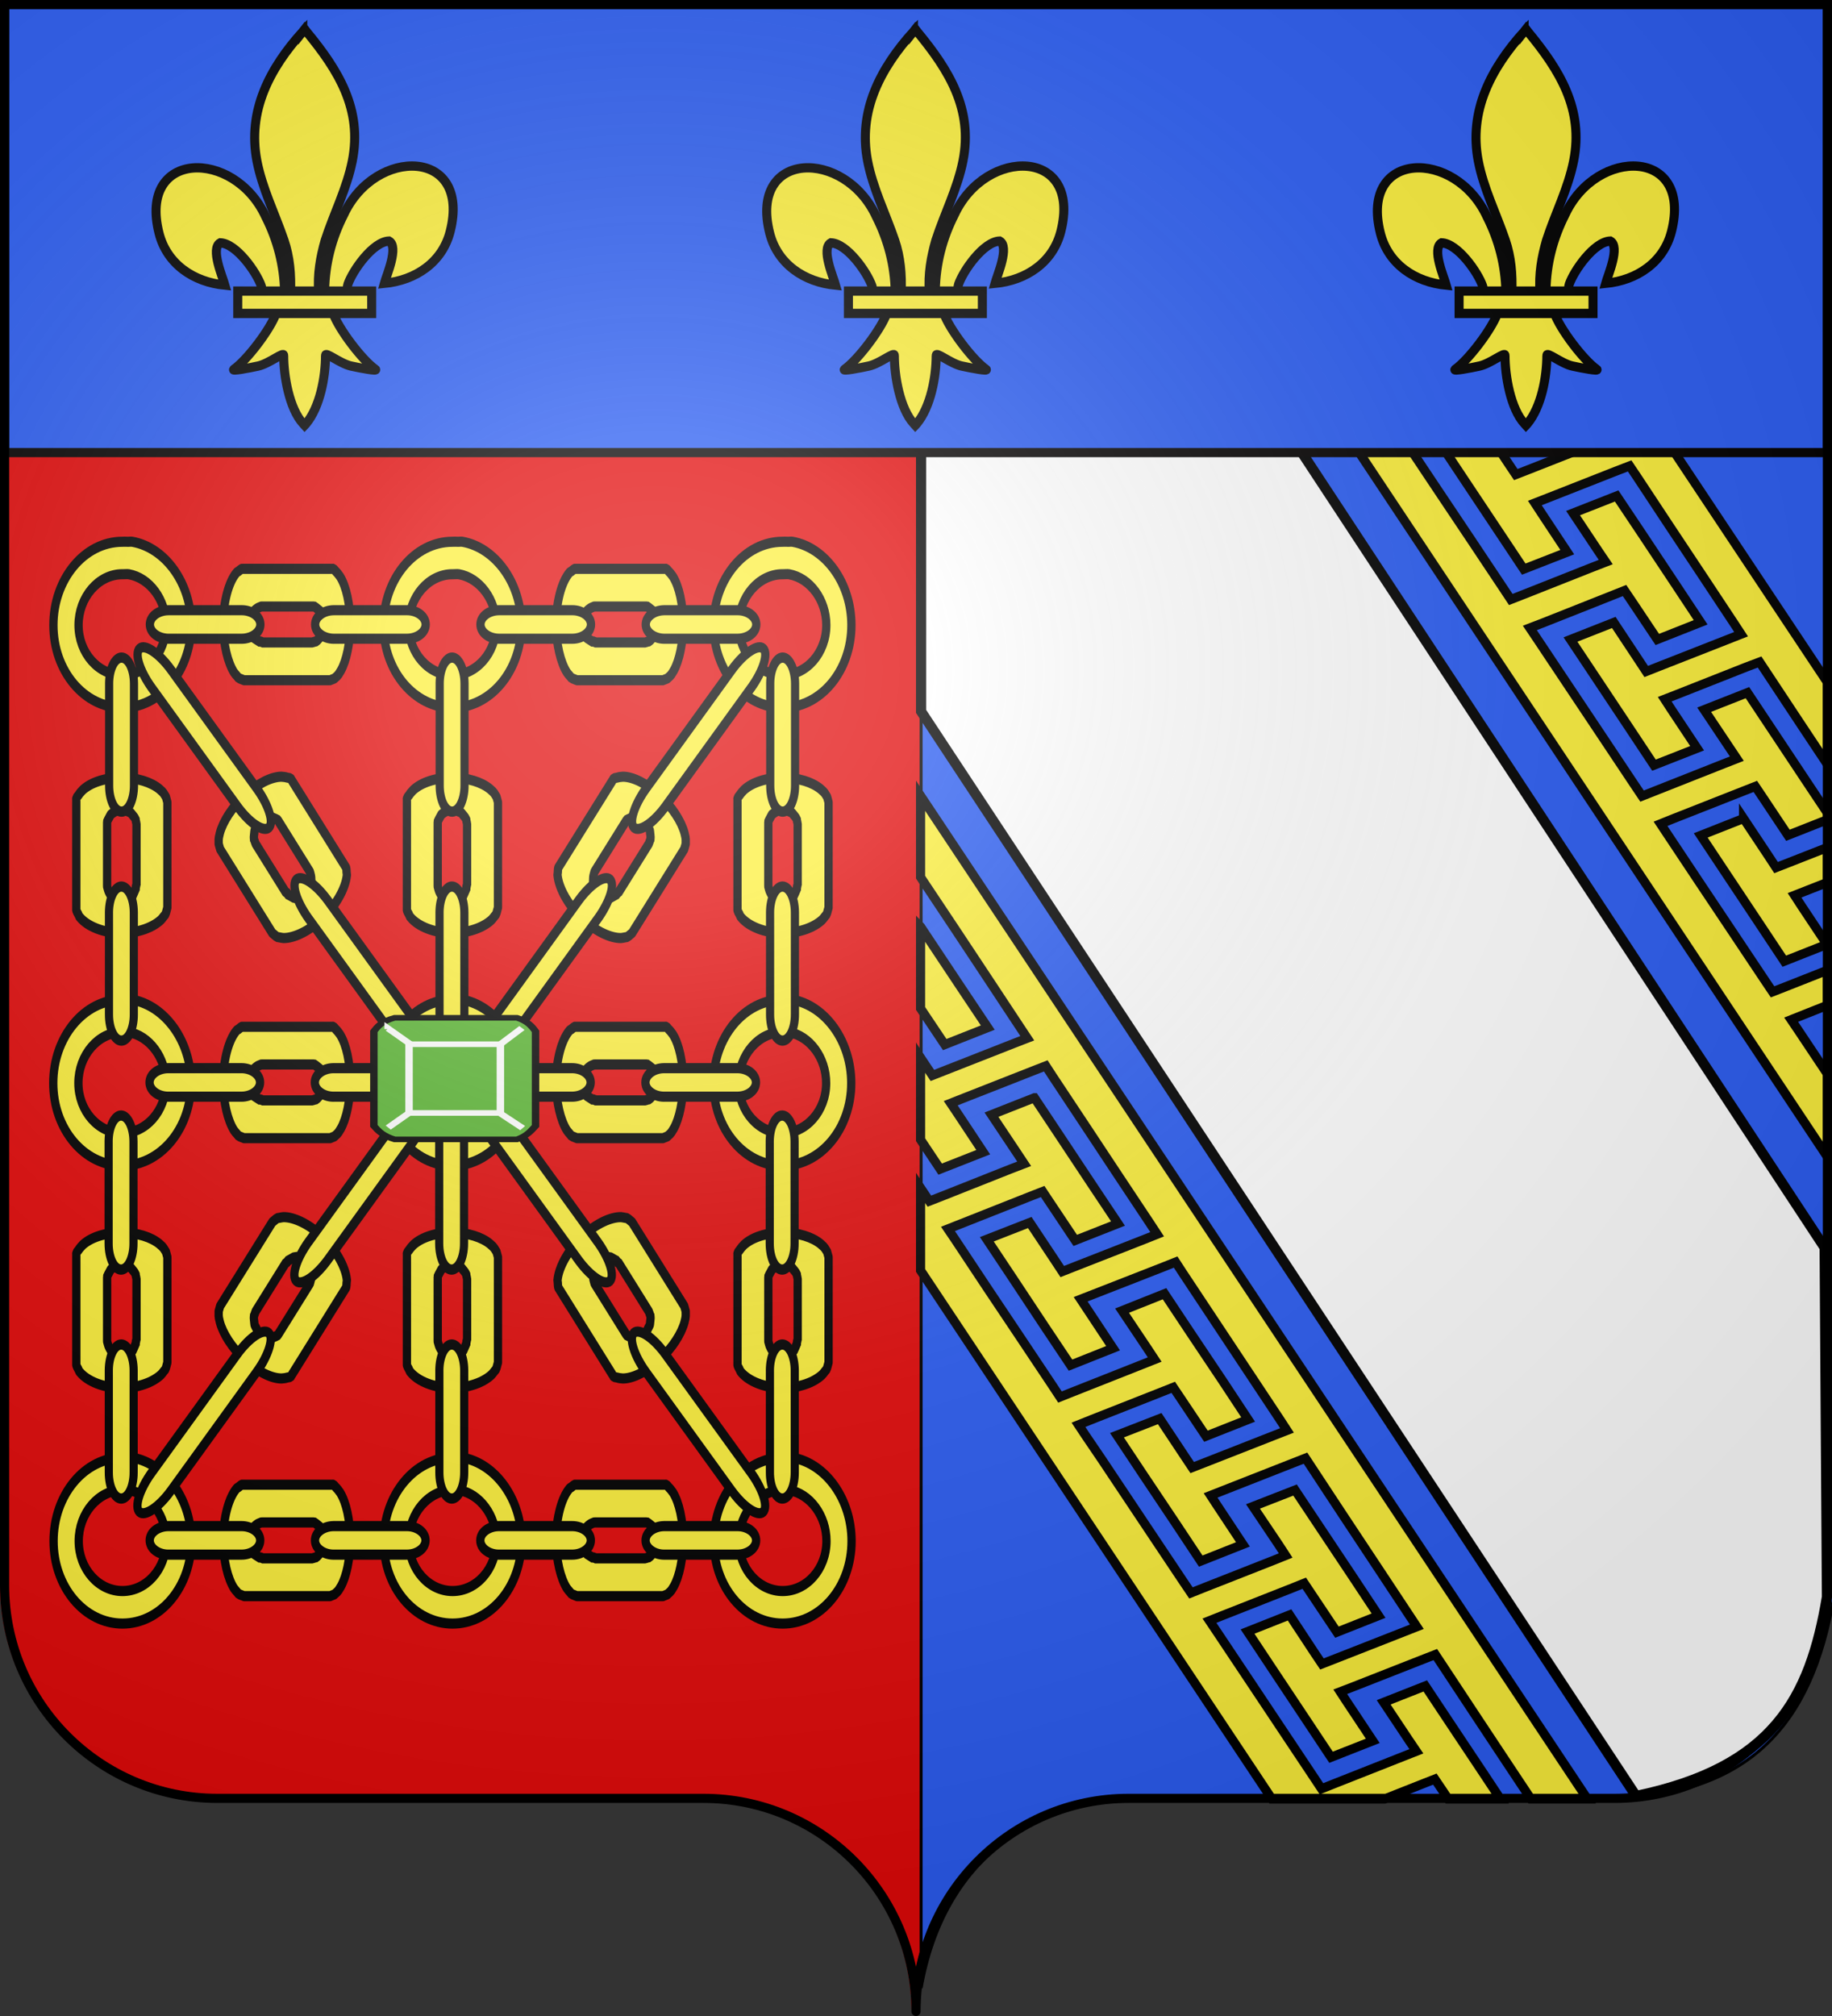
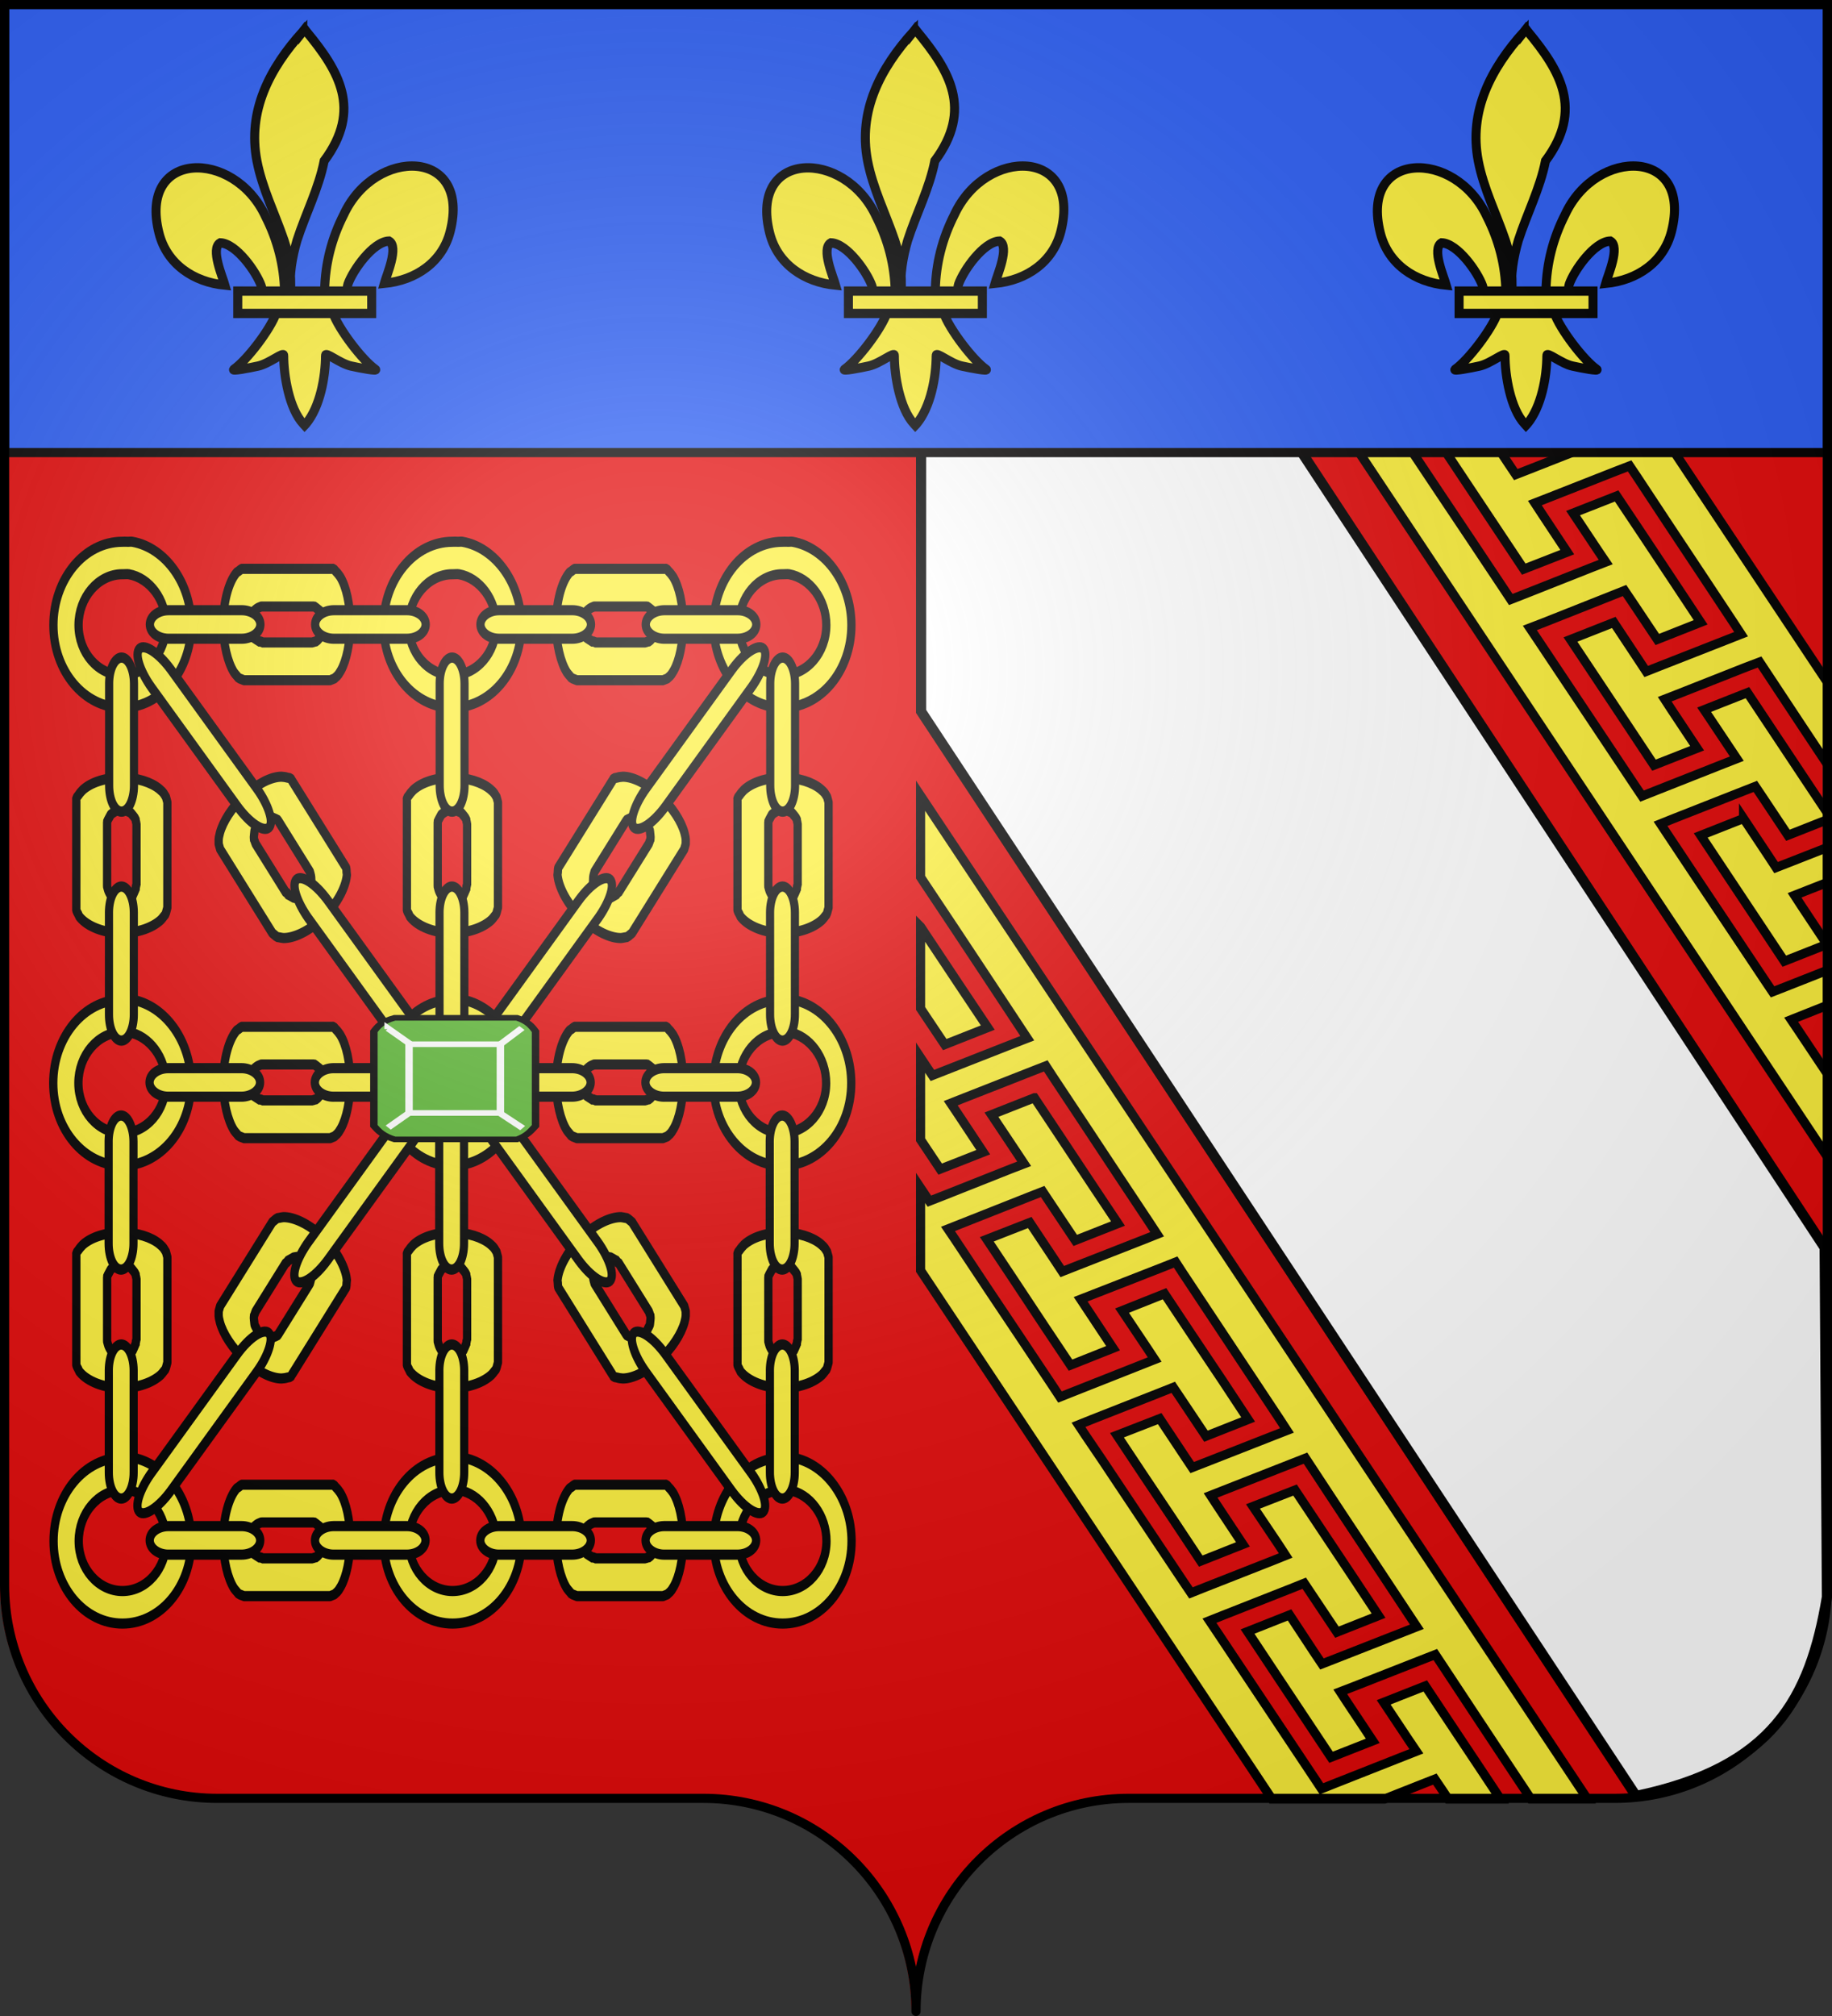
<svg xmlns="http://www.w3.org/2000/svg" xmlns:ns1="http://sodipodi.sourceforge.net/DTD/sodipodi-0.dtd" xmlns:ns2="http://www.inkscape.org/namespaces/inkscape" xmlns:xlink="http://www.w3.org/1999/xlink" height="660" width="600" version="1.0" id="svg2" ns1:version="0.32" ns2:version="0.48.1 r9760" ns1:docname="Blason Coiffy-le-Haut.svg">
  <rect width="100%" height="100%" fill="#333333" stroke="none" />
  <ns1:namedview ns2:window-height="675" ns2:window-width="1280" ns2:pageshadow="2" ns2:pageopacity="0.0" guidetolerance="10.0" gridtolerance="10.0" objecttolerance="10.0" borderopacity="1.0" bordercolor="#666666" pagecolor="#ffffff" id="base" showgrid="false" height="660px" ns2:zoom="0.74810316" ns2:cx="300.59051" ns2:cy="330.16837" ns2:window-x="0" ns2:window-y="0" ns2:current-layer="layer1" showguides="true" ns2:guide-bbox="true" ns2:window-maximized="0">
    <ns1:guide orientation="1,0" position="300,529.339" id="guide9970" />
  </ns1:namedview>
  <desc id="desc4">Flag of Canton of Valais (Wallis)</desc>
  <defs id="defs6">
    <linearGradient id="linearGradient2893">
      <stop style="stop-color:white;stop-opacity:0.314;" offset="0" id="stop2895" />
      <stop id="stop2897" offset="0.19" style="stop-color:white;stop-opacity:0.251;" />
      <stop style="stop-color:#6b6b6b;stop-opacity:0.125;" offset="0.6" id="stop2901" />
      <stop style="stop-color:black;stop-opacity:0.125;" offset="1" id="stop2899" />
    </linearGradient>
    <radialGradient ns2:collect="always" xlink:href="#linearGradient2893" id="radialGradient2883" cx="203.198" cy="218.01" fx="203.198" fy="218.01" r="300" gradientTransform="matrix(1.36,0,0,1.355,-79.528,-87.645)" gradientUnits="userSpaceOnUse" />
    <linearGradient id="linearGradient2955">
      <stop style="stop-color:white;stop-opacity:0;" offset="0" id="stop2965" />
      <stop style="stop-color:black;stop-opacity:0.646;" offset="1" id="stop2959" />
    </linearGradient>
    <radialGradient ns2:collect="always" xlink:href="#linearGradient2955" id="radialGradient2961" cx="225.524" cy="218.901" fx="225.524" fy="218.901" r="300" gradientTransform="matrix(-4.167939e-4,2.183,-1.884,-3.599562e-4,615.597,-289.121)" gradientUnits="userSpaceOnUse" />
    <polygon id="star" transform="scale(53,53)" points="0,-1 0.588,0.809 -0.951,-0.309 0.951,-0.309 -0.588,0.809 0,-1 " />
    <clipPath id="clip">
      <path d="M 0,-200 L 0,600 L 300,600 L 300,-200 L 0,-200 z " id="path10" />
    </clipPath>
    <radialGradient ns2:collect="always" xlink:href="#linearGradient2955" id="radialGradient1911" gradientUnits="userSpaceOnUse" gradientTransform="matrix(-4.167939e-4,2.183,-1.884,-3.599562e-4,1395.597,-309.121)" cx="225.524" cy="218.901" fx="225.524" fy="218.901" r="300" />
    <radialGradient ns2:collect="always" xlink:href="#linearGradient2955" id="radialGradient2928" cx="-483.508" cy="153.928" fx="-483.508" fy="153.928" r="300" gradientTransform="matrix(0,2.342,-2.291,0,562.913,1323.77)" gradientUnits="userSpaceOnUse" />
    <radialGradient ns2:collect="always" xlink:href="#linearGradient2893" id="radialGradient11919" gradientUnits="userSpaceOnUse" gradientTransform="matrix(1.551,0,0,1.35,-227.894,-51.264)" cx="285.186" cy="200.448" fx="285.186" fy="200.448" r="300" />
    <ns2:perspective id="perspective10" ns2:persp3d-origin="372.04724 : 350.78739 : 1" ns2:vp_z="744.09448 : 526.18109 : 1" ns2:vp_y="0 : 1000 : 0" ns2:vp_x="0 : 526.18109 : 1" ns1:type="inkscape:persp3d" />
    <ns2:perspective id="perspective14" ns2:persp3d-origin="355.59589 : 306.40403 : 1" ns2:vp_z="711.19177 : 459.60605 : 1" ns2:vp_y="0 : 1000 : 0" ns2:vp_x="0 : 459.60605 : 1" ns1:type="inkscape:persp3d" />
  </defs>
  <g ns2:groupmode="layer" id="layer1" ns2:label="Fond écu">
    <path id="path2014" style="fill:#e20909;fill-opacity:1;fill-rule:nonzero;stroke:none" d="m 298.5,658.499 c 0,-38.504 -31.203,-69.754 -69.65,-69.754 -38.447,0 -120.753,0 -159.2,0 C 31.203,588.746 0,557.496 0,518.992 L 0,1.5 l 597,1.99e-5 1e-5,517.492 c 0,38.504 -31.203,69.754 -69.65,69.754 -38.447,0 -120.753,0 -159.2,0 -38.447,0 -69.65,31.25 -69.65,69.754 z" ns1:nodetypes="cssccccssc" ns2:connector-curvature="0" />
    <g id="g22729" transform="matrix(-4.369,0,0,5.343,964.32,-882.613)" style="fill:#fcef3c;fill-opacity:1;stroke:#000000;stroke-width:0.621;stroke-miterlimit:4;stroke-opacity:1;stroke-dasharray:none">
      <g transform="matrix(1.721,0,0,1.721,-610.598,-304.376)" id="g6973" style="fill:#fcef3c;fill-opacity:1;stroke:#000000;stroke-width:0.361;stroke-miterlimit:4;stroke-opacity:1;stroke-dasharray:none">
        <path style="fill:#fcef3c;fill-opacity:1;fill-rule:evenodd;stroke:#000000;stroke-width:0.361;stroke-miterlimit:4;stroke-opacity:1;stroke-dasharray:none" d="m 462.906,308.438 c -1.45,0.214 -2.562,1.488 -2.562,2.969 0,1.63 1.338,2.938 3,2.938 1.662,-10e-6 3,-1.307 3,-2.938 0,-1.63 -1.338,-2.969 -3,-2.969 -0.078,-10e-6 -0.142,-0.006 -0.219,0 -0.073,0.005 -0.147,-0.011 -0.219,0 z m 0.156,1.156 c 0.078,-0.011 0.17,0.002 0.25,0 0.008,-2e-4 0.028,-5e-5 0.031,0 1.05,-10e-6 1.906,0.825 1.906,1.812 -1e-5,0.987 -0.857,1.781 -1.906,1.781 -1.049,0 -1.906,-0.794 -1.906,-1.781 -1e-5,-0.896 0.708,-1.679 1.625,-1.812 z" id="path6952" ns2:connector-curvature="0" />
        <use x="0" y="0" xlink:href="#path6952" id="use6959" transform="translate(-14.379,0)" width="885.827" height="531.496" style="fill:#fcef3c;fill-opacity:1;stroke:#000000;stroke-width:0.361;stroke-miterlimit:4;stroke-opacity:1;stroke-dasharray:none" />
        <use x="0" y="0" xlink:href="#path6952" id="use6961" transform="translate(14.379,0)" width="885.827" height="531.496" style="fill:#fcef3c;fill-opacity:1;stroke:#000000;stroke-width:0.361;stroke-miterlimit:4;stroke-opacity:1;stroke-dasharray:none" />
      </g>
      <use height="531.496" width="885.827" transform="translate(-0.012,-28.06)" id="use6978" xlink:href="#g6973" y="0" x="0" style="fill:#fcef3c;fill-opacity:1;stroke:#000000;stroke-width:0.621;stroke-miterlimit:4;stroke-opacity:1;stroke-dasharray:none" />
      <use height="531.496" width="885.827" transform="translate(-0.024,28.06)" id="use6981" xlink:href="#g6973" y="0" x="0" style="fill:#fcef3c;fill-opacity:1;stroke:#000000;stroke-width:0.621;stroke-miterlimit:4;stroke-opacity:1;stroke-dasharray:none" />
      <g transform="matrix(1.721,0,0,1.721,-610.658,-304.067)" id="g7319" style="fill:#fcef3c;fill-opacity:1;stroke:#000000;stroke-width:0.361;stroke-miterlimit:4;stroke-opacity:1;stroke-dasharray:none">
        <path style="fill:#fcef3c;fill-opacity:1;stroke:#000000;stroke-width:0.361;stroke-linecap:round;stroke-linejoin:round;stroke-miterlimit:4;stroke-opacity:1;stroke-dasharray:none" d="m 454.075,292.916 c -0.013,0.007 -0.05,0.023 -0.062,0.031 -0.019,0.013 -0.043,0.049 -0.062,0.062 -0.057,0.043 -0.136,0.123 -0.188,0.188 -0.266,0.352 -0.438,0.972 -0.438,1.688 0,0.681 0.161,1.297 0.406,1.656 0.022,0.03 0.068,0.093 0.094,0.125 0.013,0.014 0.049,0.05 0.062,0.062 0.03,0.026 0.09,0.071 0.125,0.094 0.025,0.01 0.074,0.024 0.094,0.031 0.02,0.006 0.069,0.025 0.094,0.031 0.006,-1.2e-4 0.027,-1.4e-4 0.031,0 l 0.031,0 3.625,0 c 0.003,6e-5 0.028,0 0.031,0 0.004,-1e-5 0.025,-6e-5 0.031,0 0.022,-0.005 0.072,-0.024 0.094,-0.031 0.023,-0.008 0.066,-0.021 0.094,-0.031 0.021,-0.008 0.046,-0.02 0.062,-0.031 0.016,-0.016 0.052,-0.054 0.062,-0.062 0.035,-0.032 0.092,-0.085 0.125,-0.125 0.27,-0.35 0.469,-0.996 0.469,-1.719 0,-0.795 -0.243,-1.493 -0.562,-1.812 -0.006,-0.005 -0.026,-0.026 -0.031,-0.031 -0.017,-0.015 -0.045,-0.019 -0.062,-0.031 -0.019,-0.013 -0.069,-0.048 -0.094,-0.062 -0.011,-0.005 -0.046,-0.023 -0.062,-0.031 -0.004,-3.7e-4 -0.027,5e-5 -0.031,0 -0.013,8.4e-4 -0.052,5e-5 -0.062,0 -0.006,5e-5 -0.027,0 -0.031,0 -0.003,10e-6 -0.028,-6e-5 -0.031,0 l -3.625,0 -0.031,0 c -0.004,1.4e-4 -0.025,1.2e-4 -0.031,0 -0.011,1.5e-4 -0.049,9.7e-4 -0.062,0 -0.004,3e-5 -0.028,-3.9e-4 -0.031,0 -0.003,10e-4 -0.028,-0.001 -0.031,0 z m 0.812,1.344 c 0.004,-10e-4 0.028,9.6e-4 0.031,0 0.004,-3.4e-4 0.027,1e-4 0.031,0 0.017,7.1e-4 0.048,2.5e-4 0.062,0 l 2.156,0 c 0.005,6.3e-4 0.026,-10e-4 0.031,0 0.022,0.006 0.074,0.026 0.094,0.031 0.072,0.021 0.154,0.074 0.219,0.125 0.031,0.027 0.071,0.062 0.094,0.094 0.017,0.026 0.048,0.065 0.062,0.094 0.011,0.022 0.023,0.071 0.031,0.094 0.008,0.024 0.026,0.069 0.031,0.094 0.004,0.025 0,0.067 0,0.094 0,0.016 0.002,0.044 0,0.062 -0.006,0.048 -0.021,0.119 -0.031,0.156 -0.012,0.031 -0.045,0.093 -0.062,0.125 -0.009,0.015 -0.023,0.05 -0.031,0.062 -0.005,0.006 -0.026,0.025 -0.031,0.031 -0.011,0.012 -0.05,0.052 -0.062,0.062 -0.013,0.01 -0.049,0.022 -0.062,0.031 -0.035,0.022 -0.089,0.048 -0.125,0.062 -0.007,0.002 -0.024,0.029 -0.031,0.031 -0.02,0.006 -0.072,-0.006 -0.094,0 -0.005,0.001 -0.026,0.031 -0.031,0.031 l -2.156,0 c -0.007,-1.3e-4 -0.024,4.3e-4 -0.031,0 -0.032,-0.003 -0.094,-0.024 -0.125,-0.031 -0.007,-0.002 -0.025,0.002 -0.031,0 -0.025,-0.011 -0.071,-0.048 -0.094,-0.062 -0.007,-0.005 -0.024,-0.026 -0.031,-0.031 -0.014,-0.012 -0.049,-0.049 -0.062,-0.062 -0.02,-0.021 -0.048,-0.042 -0.062,-0.062 -0.023,-0.035 -0.043,-0.108 -0.062,-0.156 -0.007,-0.019 -0.027,-0.045 -0.031,-0.062 -0.008,-0.037 -0.025,-0.108 -0.031,-0.156 -5.7e-4,-0.007 0,-0.025 0,-0.031 0,-0.016 -0.002,-0.047 0,-0.062 0.006,-0.039 0.021,-0.088 0.031,-0.125 0.005,-0.014 0.024,-0.046 0.031,-0.062 0.02,-0.042 0.043,-0.095 0.062,-0.125 0.015,-0.02 0.044,-0.07 0.062,-0.094 0.024,-0.018 0.074,-0.049 0.094,-0.062 0.02,-0.013 0.068,-0.048 0.094,-0.062 0.019,-0.007 0.038,-0.024 0.062,-0.031 z" id="path7259" ns2:connector-curvature="0" />
        <use x="0" y="0" xlink:href="#path7259" id="use7269" transform="translate(14.5,0)" width="885.827" height="531.496" style="fill:#fcef3c;fill-opacity:1;stroke:#000000;stroke-width:0.361;stroke-miterlimit:4;stroke-opacity:1;stroke-dasharray:none" />
      </g>
      <g transform="matrix(1.721,0,0,1.721,-610.658,-304.067)" id="g7278" style="fill:#fcef3c;fill-opacity:1;stroke:#000000;stroke-width:0.361;stroke-miterlimit:4;stroke-opacity:1;stroke-dasharray:none">
        <use x="0" y="0" xlink:href="#path7259" id="use7272" transform="matrix(0,1,-1,0,758.272,-152.971)" width="885.827" height="531.496" style="fill:#fcef3c;fill-opacity:1;stroke:#000000;stroke-width:0.361;stroke-miterlimit:4;stroke-opacity:1;stroke-dasharray:none" />
        <use x="0" y="0" xlink:href="#use7272" id="use7274" width="885.827" height="531.496" transform="translate(-14.4,0)" style="fill:#fcef3c;fill-opacity:1;stroke:#000000;stroke-width:0.361;stroke-miterlimit:4;stroke-opacity:1;stroke-dasharray:none" />
        <use x="0" y="0" xlink:href="#use7272" id="use7276" transform="translate(14.4,0)" width="885.827" height="531.496" style="fill:#fcef3c;fill-opacity:1;stroke:#000000;stroke-width:0.361;stroke-miterlimit:4;stroke-opacity:1;stroke-dasharray:none" />
      </g>
      <use height="531.496" width="885.827" transform="translate(-7.5482927e-4,27.873)" id="use7283" xlink:href="#g7278" y="0" x="0" style="fill:#fcef3c;fill-opacity:1;stroke:#000000;stroke-width:0.621;stroke-miterlimit:4;stroke-opacity:1;stroke-dasharray:none" />
      <g transform="matrix(1.721,0,0,1.721,-610.658,-304.067)" id="g7313" style="fill:#fcef3c;fill-opacity:1;stroke:#000000;stroke-width:0.361;stroke-miterlimit:4;stroke-opacity:1;stroke-dasharray:none">
        <use x="0" y="0" xlink:href="#path7259" id="use7286" transform="matrix(0.606,0.796,-0.796,0.606,414.349,-238.554)" width="885.827" height="531.496" style="fill:#fcef3c;fill-opacity:1;stroke:#000000;stroke-width:0.361;stroke-miterlimit:4;stroke-opacity:1;stroke-dasharray:none" />
        <use x="0" y="0" xlink:href="#use7286" id="use7311" transform="matrix(-1,0,0,1,926.762,0)" width="885.827" height="531.496" style="fill:#fcef3c;fill-opacity:1;stroke:#000000;stroke-width:0.361;stroke-miterlimit:4;stroke-opacity:1;stroke-dasharray:none" />
      </g>
      <use height="531.496" width="885.827" id="use7317" xlink:href="#g7313" y="0" x="0" style="fill:#fcef3c;fill-opacity:1;stroke:#000000;stroke-width:0.621;stroke-miterlimit:4;stroke-opacity:1;stroke-dasharray:none" transform="matrix(1,0,0,-1,7.2207789e-6,462.436)" />
      <use height="531.496" width="885.827" id="use7323" xlink:href="#g7319" y="0" x="0" style="fill:#fcef3c;fill-opacity:1;stroke:#000000;stroke-width:0.621;stroke-miterlimit:4;stroke-opacity:1;stroke-dasharray:none" transform="translate(7.2207789e-6,28.06)" />
      <use height="531.496" width="885.827" id="use7325" xlink:href="#g7319" y="0" x="0" style="fill:#fcef3c;fill-opacity:1;stroke:#000000;stroke-width:0.621;stroke-miterlimit:4;stroke-opacity:1;stroke-dasharray:none" transform="translate(7.2207789e-6,56.12)" />
      <g transform="matrix(1.721,0,0,1.774,-610.19,-320.255)" id="g7051" style="fill:#fcef3c;fill-opacity:1;stroke:#000000;stroke-width:0.355;stroke-miterlimit:4;stroke-opacity:1;stroke-dasharray:none">
        <path style="fill:#fcef3c;fill-opacity:1;stroke:#000000;stroke-width:0.355;stroke-linecap:round;stroke-linejoin:round;stroke-miterlimit:4;stroke-opacity:1;stroke-dasharray:none;display:inline" d="m 463.655,297.243 -4.2e-4,0 c -0.005,-0.49 -0.245,-0.886 -0.541,-0.886 -0.296,0 -0.536,0.396 -0.541,0.886 l -4.1e-4,0 0,0.015 0,3.51 2.7e-4,0 c -2e-5,0.003 -2.7e-4,0.006 -2.7e-4,0.009 0,0.497 0.243,0.901 0.541,0.901 0.299,0 0.541,-0.403 0.541,-0.901 0,-0.003 -2.7e-4,-0.006 -2.7e-4,-0.009 l 2.7e-4,0 0,-3.51 0,-0.015 z" id="path7037" ns2:connector-curvature="0" />
        <use x="0" y="0" xlink:href="#path7037" id="use7047" transform="translate(14.398,0)" width="885.827" height="531.496" style="fill:#fcef3c;fill-opacity:1;stroke:#000000;stroke-width:0.355;stroke-miterlimit:4;stroke-opacity:1;stroke-dasharray:none" />
        <use x="0" y="0" xlink:href="#path7037" id="use7049" transform="translate(-14.398,0)" width="885.827" height="531.496" style="fill:#fcef3c;fill-opacity:1;stroke:#000000;stroke-width:0.355;stroke-miterlimit:4;stroke-opacity:1;stroke-dasharray:none" />
      </g>
      <use height="531.496" width="885.827" transform="translate(0.012,14.03)" id="use7066" xlink:href="#g7051" y="0" x="0" style="fill:#fcef3c;fill-opacity:1;stroke:#000000;stroke-width:0.621;stroke-miterlimit:4;stroke-opacity:1;stroke-dasharray:none" />
      <use height="531.496" width="885.827" transform="translate(0.024,42.09)" id="use7070" xlink:href="#g7051" y="0" x="0" style="fill:#fcef3c;fill-opacity:1;stroke:#000000;stroke-width:0.621;stroke-miterlimit:4;stroke-opacity:1;stroke-dasharray:none" />
      <g transform="matrix(1.721,0,0,1.721,-610.426,-303.98)" id="g7115" style="fill:#fcef3c;fill-opacity:1;stroke:#000000;stroke-width:0.361;stroke-miterlimit:4;stroke-opacity:1;stroke-dasharray:none">
        <path style="fill:#fcef3c;fill-opacity:1;stroke:#000000;stroke-width:0.361;stroke-linecap:round;stroke-linejoin:round;stroke-miterlimit:4;stroke-opacity:1;stroke-dasharray:none;display:inline" d="m 454.013,295.357 0,-3.8e-4 c 0.444,-0.004 0.802,-0.23 0.802,-0.508 0,-0.278 -0.358,-0.503 -0.802,-0.508 l 0,-3.8e-4 -0.013,0 -3.176,0 0,2.5e-4 c -0.003,-2e-5 -0.005,-2.5e-4 -0.008,-2.5e-4 -0.45,0 -0.815,0.228 -0.815,0.508 0,0.28 0.365,0.508 0.815,0.508 0.003,0 0.005,-2.4e-4 0.008,-2.6e-4 l 0,2.6e-4 3.176,0 0.013,0 z" id="path7021" ns2:connector-curvature="0" />
        <use x="0" y="0" xlink:href="#path7021" id="use7109" transform="translate(7.2,0)" width="885.827" height="531.496" style="fill:#fcef3c;fill-opacity:1;stroke:#000000;stroke-width:0.361;stroke-miterlimit:4;stroke-opacity:1;stroke-dasharray:none" />
        <use x="0" y="0" xlink:href="#path7021" id="use7111" transform="translate(14.4,0)" width="885.827" height="531.496" style="fill:#fcef3c;fill-opacity:1;stroke:#000000;stroke-width:0.361;stroke-miterlimit:4;stroke-opacity:1;stroke-dasharray:none" />
        <use x="0" y="0" xlink:href="#path7021" id="use7113" transform="translate(21.6,0)" width="885.827" height="531.496" style="fill:#fcef3c;fill-opacity:1;stroke:#000000;stroke-width:0.361;stroke-miterlimit:4;stroke-opacity:1;stroke-dasharray:none" />
      </g>
      <use height="531.496" width="885.827" transform="translate(0.024,28.06)" id="use7121" xlink:href="#g7115" y="0" x="0" style="fill:#fcef3c;fill-opacity:1;stroke:#000000;stroke-width:0.621;stroke-miterlimit:4;stroke-opacity:1;stroke-dasharray:none" />
      <use height="531.496" width="885.827" transform="translate(0.012,56.12)" id="use7123" xlink:href="#g7115" y="0" x="0" style="fill:#fcef3c;fill-opacity:1;stroke:#000000;stroke-width:0.621;stroke-miterlimit:4;stroke-opacity:1;stroke-dasharray:none" />
      <use height="531.496" width="885.827" transform="translate(0.037,28.06)" id="use7068" xlink:href="#g7051" y="0" x="0" style="fill:#fcef3c;fill-opacity:1;stroke:#000000;stroke-width:0.621;stroke-miterlimit:4;stroke-opacity:1;stroke-dasharray:none" />
      <g transform="matrix(1.721,0,0,1.721,-610.671,-304.286)" id="g7193" style="fill:#fcef3c;fill-opacity:1;stroke:#000000;stroke-width:0.361;stroke-miterlimit:4;stroke-opacity:1;stroke-dasharray:none">
        <path style="fill:#fcef3c;fill-opacity:1;stroke:#000000;stroke-width:0.361;stroke-linecap:round;stroke-linejoin:round;stroke-miterlimit:4;stroke-opacity:1;stroke-dasharray:none;display:inline" d="m 469.649,305.491 -3e-4,-2.6e-4 c 0.515,-0.59 0.749,-1.208 0.522,-1.386 -0.228,-0.177 -0.832,0.153 -1.355,0.737 l -3.1e-4,-2.5e-4 -0.015,0.017 -3.716,4.204 2.1e-4,1.4e-4 c -0.003,0.004 -0.006,0.007 -0.009,0.01 -0.526,0.595 -0.767,1.224 -0.537,1.403 0.23,0.179 0.844,-0.159 1.37,-0.754 0.003,-0.004 0.006,-0.007 0.009,-0.011 l 2.2e-4,1.6e-4 3.716,-4.204 0.015,-0.017 z" id="path6989" ns2:tile-w="5.9767279" ns2:tile-h="6.6946133" ns2:tile-cx="467.05792" ns2:tile-cy="307.38668" ns2:connector-curvature="0" />
        <use x="0" y="0" ns2:tiled-clone-of="#path6989" xlink:href="#path6989" transform="matrix(-1,0,0,1,926.687,0)" id="use7145" width="885.827" height="531.496" style="fill:#fcef3c;fill-opacity:1;stroke:#000000;stroke-width:0.361;stroke-miterlimit:4;stroke-opacity:1;stroke-dasharray:none" />
        <use x="0" y="0" xlink:href="#path6989" id="use7189" transform="translate(6.835,-8.219)" width="885.827" height="531.496" style="fill:#fcef3c;fill-opacity:1;stroke:#000000;stroke-width:0.361;stroke-miterlimit:4;stroke-opacity:1;stroke-dasharray:none" />
        <use x="0" y="0" xlink:href="#path6989" id="use7191" transform="matrix(-1,0,0,1,920.008,-8.219)" width="885.827" height="531.496" style="fill:#fcef3c;fill-opacity:1;stroke:#000000;stroke-width:0.361;stroke-miterlimit:4;stroke-opacity:1;stroke-dasharray:none" />
      </g>
      <use height="531.496" width="885.827" transform="matrix(1,0,0,-1,0.012,462.762)" id="use7199" xlink:href="#g7193" y="0" x="0" style="fill:#fcef3c;fill-opacity:1;stroke:#000000;stroke-width:0.621;stroke-miterlimit:4;stroke-opacity:1;stroke-dasharray:none" />
    </g>
-     <path style="fill:#2b5df2;fill-opacity:1;fill-rule:evenodd;stroke:#000000;stroke-width:1px;stroke-linecap:butt;stroke-linejoin:miter;stroke-opacity:1" d="m 301.673,1.27 0,649.603 c 7.403,-42.447 38.095,-62.026 71.032,-62.103 l 157.143,0 c 41.99,-1.747 63.637,-22.854 70.833,-66.27 l 0,-521.627 -299.008,0.397 z" id="path1892" ns1:nodetypes="ccccccc" ns2:connector-curvature="0" />
    <path style="fill:#ffffff;fill-opacity:1;fill-rule:evenodd;stroke:#000000;stroke-width:3.321;stroke-linecap:butt;stroke-linejoin:miter;stroke-miterlimit:4;stroke-opacity:1;stroke-dasharray:none;display:inline" d="m 301.66,139.622 0,93.271 234.164,355.075 c 44.787,-9.334 56.937,-31.78 62.517,-65.141 L 597.588,408.445 420.839,139.742 z" id="path2990" ns2:connector-curvature="0" ns1:nodetypes="ccccccc" />
    <path style="fill:#fcef3c;fill-opacity:1;fill-rule:evenodd;stroke:#000000;stroke-width:2.99;stroke-linecap:butt;stroke-linejoin:miter;stroke-miterlimit:4;stroke-opacity:1;stroke-dasharray:none;display:inline" d="m 439.571,139.772 158.935,238.986 0,-27.156 -9.561,-14.331 -2.328,-3.439 4.315,-1.72 7.574,-3.009 0,-11.464 -13.627,5.374 -4.346,1.696 -2.297,-3.415 -10.71,-16.05 -10.709,-16.026 -10.678,-16.05 -2.297,-3.463 4.284,-1.72 22.443,-8.837 4.315,-1.696 2.328,3.463 8.35,12.539 12.945,-5.111 0,-2.173 -7.202,-10.82 -10.647,-16.026 -8.35,-12.563 -14.186,5.589 8.381,12.539 2.328,3.487 -4.346,1.696 -22.412,8.861 -4.284,1.696 -2.328,-3.463 -10.678,-16.026 -10.71,-16.05 -10.678,-16.002 -2.359,-3.511 4.346,-1.672 22.35,-8.861 4.315,-1.72 2.359,3.487 8.381,12.539 14.186,-5.613 -8.319,-12.563 -10.803,-16.265 -8.381,-12.539 -14.279,5.613 8.35,12.539 2.359,3.487 -4.377,1.696 -22.381,8.861 -4.346,1.696 -2.297,-3.463 -10.678,-16.026 -10.71,-16.002 -10.678,-16.002 -2.359,-3.487 3.787,-1.481 -22.288,-0.024 z m 45.011,0.048 -13.069,5.135 8.35,12.563 10.834,16.265 8.35,12.539 14.248,-5.565 -8.319,-12.563 -2.297,-3.511 4.284,-1.672 22.412,-8.813 4.346,-1.672 2.328,3.463 10.616,16.074 10.647,16.026 10.647,16.074 2.266,3.463 -4.315,1.696 -22.412,8.789 -4.346,1.72 -2.297,-3.487 -8.319,-12.563 -14.186,5.589 8.35,12.539 10.678,16.05 8.319,12.539 14.124,-5.541 -8.35,-12.563 -2.266,-3.487 4.284,-1.672 22.443,-8.861 4.346,-1.648 2.297,3.463 10.616,16.05 9.313,14.02 0,-26.87 -55.534,-83.499 -17.632,-0.024 2.204,3.32 -4.346,1.672 -22.412,8.813 -4.346,1.696 -2.328,-3.463 -8.009,-12.085 -1.521,0 z m 11.827,0.024 3.446,5.183 13.069,-5.183 -16.514,0 z m -194.913,120.663 0,26.655 0.714,1.099 10.678,16.026 10.647,16.074 10.585,16.026 2.328,3.511 -4.315,1.672 -22.443,8.813 -4.315,1.696 -2.328,-3.463 -1.552,-2.341 0,26.846 6.426,9.625 14.093,-5.541 -8.319,-12.563 -2.328,-3.463 4.346,-1.72 22.443,-8.813 4.346,-1.696 2.266,3.487 10.647,16.05 10.616,16.05 10.678,16.074 2.266,3.463 -4.315,1.72 -22.443,8.789 -4.315,1.696 -2.297,-3.487 -8.35,-12.563 -14.062,5.493 8.381,12.587 10.616,16.026 8.412,12.587 13.938,-5.541 -8.319,-12.563 -2.297,-3.463 4.346,-1.696 22.443,-8.766 4.315,-1.72 2.266,3.487 10.647,16.05 10.647,16.05 10.647,16.05 2.266,3.487 -4.284,1.672 -22.474,8.813 -4.284,1.672 -2.297,-3.439 -8.35,-12.587 -14,5.446 8.381,12.611 10.709,16.002 8.35,12.587 13.814,-5.469 -8.319,-12.563 -2.266,-3.463 4.315,-1.696 22.443,-8.813 4.315,-1.696 2.297,3.487 5.277,8.025 5.339,8.097 10.647,16.074 10.616,16.05 2.297,3.463 -4.315,1.696 -22.412,8.789 -4.346,1.696 -2.328,-3.463 -8.288,-12.587 -13.752,5.446 8.319,12.539 10.678,16.05 8.35,12.563 13.658,-5.374 -8.35,-12.563 -2.297,-3.511 4.346,-1.672 22.443,-8.813 4.346,-1.696 2.297,3.463 10.616,16.074 10.616,16.026 7.792,11.727 18.501,0 L 449.318,482.798 301.496,260.507 z m 269.538,7.452 -14.031,5.541 8.35,12.563 10.678,16.05 8.35,12.563 13.969,-5.517 -8.35,-12.563 -2.266,-3.487 4.315,-1.696 6.457,-2.532 0,-11.441 -12.479,4.896 -4.346,1.696 -2.297,-3.511 -8.35,-12.563 z m -269.538,35.42 0,26.774 7.916,11.823 14.093,-5.565 -8.381,-12.539 -10.678,-16.05 -2.949,-4.442 z m 37.281,56.009 -14.062,5.541 8.381,12.563 2.328,3.511 -4.346,1.672 -22.35,8.861 -4.346,1.696 -2.297,-3.439 -0.59,-0.884 0,27.013 44.732,67.258 70.341,105.783 36.847,0 12.2,-4.825 4.315,-1.696 2.328,3.439 2.049,3.081 17.104,0 -5.588,-8.431 -10.678,-16.026 -8.35,-12.563 -13.627,5.374 8.381,12.587 2.328,3.439 -4.315,1.696 -22.443,8.861 -4.315,1.72 -2.297,-3.463 -10.71,-16.074 -10.678,-16.026 -10.678,-16.002 -2.328,-3.463 4.315,-1.72 22.443,-8.837 4.284,-1.72 2.328,3.487 8.381,12.539 13.627,-5.398 -8.319,-12.563 -10.678,-16.026 -8.35,-12.539 -13.783,5.374 8.443,12.563 2.266,3.487 -4.284,1.72 -22.412,8.813 -4.315,1.72 -2.328,-3.439 -10.709,-16.026 -10.709,-16.05 -5.401,-8.097 -5.401,-7.953 -2.297,-3.463 4.284,-1.72 22.443,-8.837 4.315,-1.72 2.328,3.463 8.381,12.539 13.814,-5.469 -8.288,-12.563 -10.709,-16.002 -8.381,-12.611 -13.907,5.541 8.412,12.563 2.266,3.439 -4.284,1.696 -22.412,8.861 -4.315,1.72 -2.297,-3.487 -10.71,-16.05 -10.709,-16.002 -10.647,-16.05 -2.328,-3.439 4.284,-1.696 22.381,-8.861 4.346,-1.696 2.297,3.463 8.381,12.539 14,-5.517 -8.381,-12.563 -10.647,-16.05 -8.35,-12.563 z" id="path4770" ns2:connector-curvature="0" />
    <g style="stroke-width:3.33;stroke-miterlimit:4;stroke-dasharray:none;display:inline" id="g3903" transform="matrix(-0.734,0,0,0.552,646.715,161.617)">
      <path ns1:nodetypes="ccccccccc" id="path3905" d="m 650.426,310.851 54.574,0 c 5.855,2.134 7.553,5.099 9.255,8.064 l 0,56.085 c -1.96,2.941 -3.968,5.87 -9.255,7.979 l -54.574,0 c -4.489,-2.085 -6.276,-5.071 -8.298,-7.979 l 0,-56.085 c 1.604,-2.978 3.357,-5.92 8.298,-8.064 z" style="fill:#5ab532;fill-opacity:1;stroke:#000000;stroke-width:3.33;stroke-miterlimit:4;stroke-opacity:0.991;stroke-dasharray:none" ns2:connector-curvature="0" />
      <path id="path3907" d="m 697.979,326.489 9.894,-9.255 0,0.319" style="fill:none;stroke:#ffffff;stroke-width:3.33;stroke-linecap:butt;stroke-linejoin:miter;stroke-miterlimit:4;stroke-opacity:1;stroke-dasharray:none" ns2:connector-curvature="0" />
      <rect y="326.537" x="657.814" height="40.755" width="40.755" id="rect3909" style="fill:#5ab532;fill-opacity:1;stroke:#ffffff;stroke-width:3.33;stroke-miterlimit:4;stroke-opacity:1;stroke-dasharray:none" />
      <path id="path3911" d="m 658.085,326.809 -9.894,-9.894" style="fill:none;stroke:#ffffff;stroke-width:3.33;stroke-linecap:butt;stroke-linejoin:miter;stroke-miterlimit:4;stroke-opacity:1;stroke-dasharray:none" ns2:connector-curvature="0" />
      <path id="path3913" d="m 698.298,367.021 9.574,8.936" style="fill:none;stroke:#ffffff;stroke-width:3.33;stroke-linecap:butt;stroke-linejoin:miter;stroke-miterlimit:4;stroke-opacity:1;stroke-dasharray:none" ns2:connector-curvature="0" />
      <path id="path3915" d="m 658.085,367.34 -10.213,8.936" style="fill:none;stroke:#ffffff;stroke-width:3.33;stroke-linecap:butt;stroke-linejoin:miter;stroke-miterlimit:4;stroke-opacity:1;stroke-dasharray:none" ns2:connector-curvature="0" />
    </g>
    <g id="layer1-2" ns2:label="Calque 1" transform="translate(0.004,-392.695)" style="fill:#2b5df2">
      <path id="rect2383" d="m 1.496,393.858 597.008,0 0,147.008 -597.008,0 0,-147.008 z" style="fill:#2b5df2;fill-opacity:1;fill-rule:nonzero;stroke:#020000;stroke-width:3;stroke-linecap:butt;stroke-miterlimit:4;stroke-opacity:1;stroke-dasharray:none" ns2:connector-curvature="0" />
    </g>
    <g transform="matrix(0.138,0,0,0.142,250.152,8.566)" id="g1878" style="stroke:#000000;stroke-opacity:1;stroke-width:21.435;stroke-miterlimit:4;stroke-dasharray:none">
      <path d="m 407.029,608.699 c 1.425,-61.956 16.751,-119.539 45.29,-174.109 74.714,-157.186 302.92,-153.432 252.615,38.811 -18.537,70.839 -81.509,112.474 -156.319,119.615 5.4,-18.665 35.1,-84.652 11.124,-97.562 -38.338,1.448 -85.944,67.705 -97.393,99.301 -1.653,4.536 -1.19,9.778 -3.036,14.24" style="fill:#fcef3c;fill-opacity:1;fill-rule:evenodd;stroke:#000000;stroke-width:21.435;stroke-linecap:butt;stroke-linejoin:miter;stroke-miterlimit:4;stroke-opacity:1;stroke-dasharray:none;display:inline" id="path1876" ns1:nodetypes="ccscscc" ns2:connector-curvature="0" />
      <g transform="translate(-38.532,-48.577)" style="display:inline;stroke:#000000;stroke-opacity:1;stroke-width:21.435;stroke-miterlimit:4;stroke-dasharray:none" id="layer2-6">
        <g transform="translate(0,4)" style="fill:#fcef3c;fill-opacity:1;stroke:#000000;stroke-width:21.435;stroke-miterlimit:4;stroke-opacity:1;stroke-dasharray:none" id="g13018">
          <path d="M 350.523,657.372 C 349.098,595.416 333.772,537.833 305.233,483.264 230.519,326.078 2.313,329.832 52.618,522.075 71.155,592.914 134.127,634.549 208.937,641.69 203.537,623.025 173.837,557.038 197.813,544.128 c 38.338,1.448 85.944,67.705 97.393,99.301 1.653,4.536 1.19,9.778 3.036,14.24" style="fill:#fcef3c;fill-opacity:1;fill-rule:evenodd;stroke:#000000;stroke-width:21.435;stroke-linecap:butt;stroke-linejoin:miter;stroke-miterlimit:4;stroke-opacity:1;stroke-dasharray:none" id="path1902" ns1:nodetypes="ccscscc" ns2:connector-curvature="0" />
-           <path d="m 393.626,57.12 c -78.714,84.849 -131.565,182.962 -108.781,298.031 12.57,63.484 43.042,122.28 64.531,183.438 13.436,38.37 16.872,78.452 15.281,118.781 l 66.781,0 c -3.197,-40.626 3.807,-79.998 15.281,-118.781 20.474,-61.538 51.626,-119.906 64.531,-183.438 C 535.379,236.372 478.744,146.792 402.813,57.495 l -4.64,-5.918 -4.547,5.543 z" style="fill:#fcef3c;fill-opacity:1;fill-rule:nonzero;stroke:#000000;stroke-width:21.435;stroke-linecap:butt;stroke-linejoin:miter;stroke-miterlimit:4;stroke-opacity:1;stroke-dasharray:none" id="path3734" ns1:nodetypes="csccccsccc" ns2:connector-curvature="0" />
+           <path d="m 393.626,57.12 c -78.714,84.849 -131.565,182.962 -108.781,298.031 12.57,63.484 43.042,122.28 64.531,183.438 13.436,38.37 16.872,78.452 15.281,118.781 c -3.197,-40.626 3.807,-79.998 15.281,-118.781 20.474,-61.538 51.626,-119.906 64.531,-183.438 C 535.379,236.372 478.744,146.792 402.813,57.495 l -4.64,-5.918 -4.547,5.543 z" style="fill:#fcef3c;fill-opacity:1;fill-rule:nonzero;stroke:#000000;stroke-width:21.435;stroke-linecap:butt;stroke-linejoin:miter;stroke-miterlimit:4;stroke-opacity:1;stroke-dasharray:none" id="path3734" ns1:nodetypes="csccccsccc" ns2:connector-curvature="0" />
          <path d="m 331.345,704.401 c -13.962,39.13 -70.888,110.792 -101.125,131.219 -7.842,5.298 37.486,-3.052 57.781,-7.5 26.619,-5.835 61.217,-34.198 60.406,-24.188 -0.076,45.838 12.811,122.324 46.406,157.469 l 3.182,3.388 3.287,-3.388 c 33.578,-39.171 46.238,-108.042 46.406,-157.469 -0.811,-10.01 33.787,18.353 60.406,24.188 20.295,4.448 65.623,12.798 57.781,7.5 -30.237,-20.427 -87.132,-92.089 -101.094,-131.219 l -133.438,0 z" style="fill:#fcef3c;fill-opacity:1;fill-rule:evenodd;stroke:#000000;stroke-width:21.435;stroke-linecap:butt;stroke-linejoin:miter;stroke-miterlimit:4;stroke-opacity:1;stroke-dasharray:none" id="path6395" ns1:nodetypes="cssscccssscc" ns2:connector-curvature="0" />
          <path style="fill:#fcef3c;stroke:#000000;stroke-opacity:1;stroke-width:21.435;stroke-miterlimit:4;stroke-dasharray:none" d="m 239.352,655.379 317.888,0 0,51.503 -317.888,0 z" id="rect4623" />
        </g>
      </g>
    </g>
    <use x="0" y="0" xlink:href="#g1878" id="use9972" transform="translate(-200,0)" width="600" height="660" />
    <use x="0" y="0" xlink:href="#g1878" id="use9974" transform="translate(200,0)" width="600" height="660" />
  </g>
  <g ns2:groupmode="layer" id="layer2" ns2:label="Meubles" />
  <g ns2:groupmode="layer" id="layer5" ns2:label="ligne" />
  <g ns2:groupmode="layer" id="layer3" ns2:label="Reflet final" ns1:insensitive="true">
    <path id="path2875" style="fill:url(#radialGradient11919);fill-opacity:1;fill-rule:evenodd;stroke:none;stroke-width:3;stroke-linecap:butt;stroke-linejoin:miter;stroke-miterlimit:4;stroke-dasharray:none;stroke-opacity:1" d="M 1.5,1.5 L 1.5,518.991 C 1.5,557.496 32.703,588.746 71.15,588.746 C 109.597,588.746 191.903,588.746 230.35,588.746 C 268.797,588.745 300,619.996 300,658.5 C 300,619.996 331.203,588.746 369.65,588.746 C 408.097,588.745 490.403,588.746 528.85,588.746 C 567.297,588.746 598.5,557.496 598.5,518.991 L 598.5,1.5 L 1.5,1.5 z " />
  </g>
  <g ns2:groupmode="layer" id="layer4" ns2:label="Contour final" ns1:insensitive="true">
    <path id="path1572" style="fill:none;fill-opacity:1;fill-rule:nonzero;stroke:black;stroke-width:3;stroke-linecap:round;stroke-linejoin:round;stroke-miterlimit:4;stroke-dasharray:none;stroke-dashoffset:0;stroke-opacity:1" d="M 300,658.5 C 300,619.996 331.203,588.746 369.65,588.746 C 408.097,588.746 490.403,588.746 528.85,588.746 C 567.297,588.746 598.5,557.497 598.5,518.993 L 598.5,1.5 L 1.5,1.5 L 1.5,518.993 C 1.5,557.497 32.703,588.746 71.15,588.746 C 109.597,588.746 191.903,588.746 230.35,588.746 C 268.797,588.746 300,619.996 300,658.5 z " ns1:nodetypes="cssccccssc" />
  </g>
</svg>